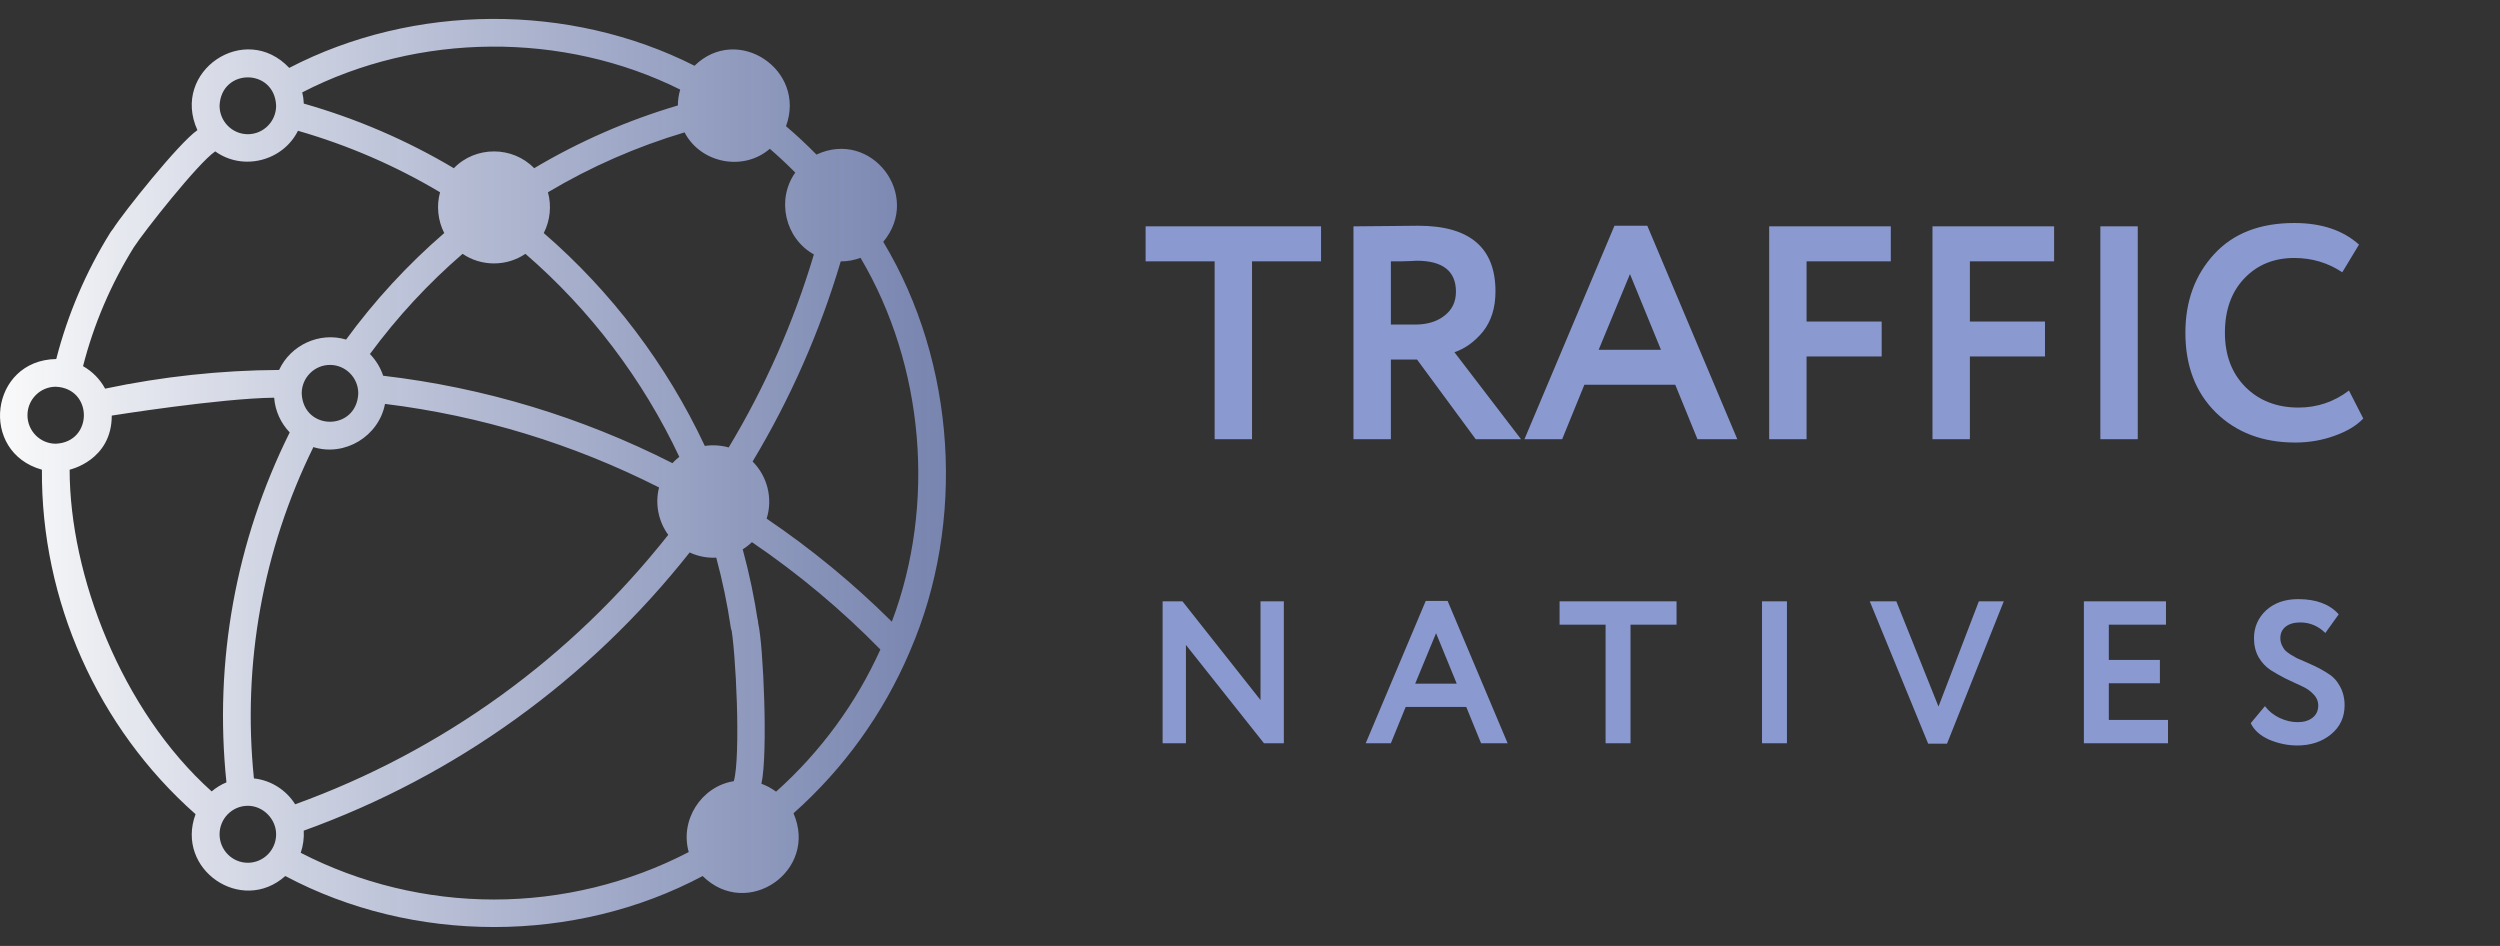
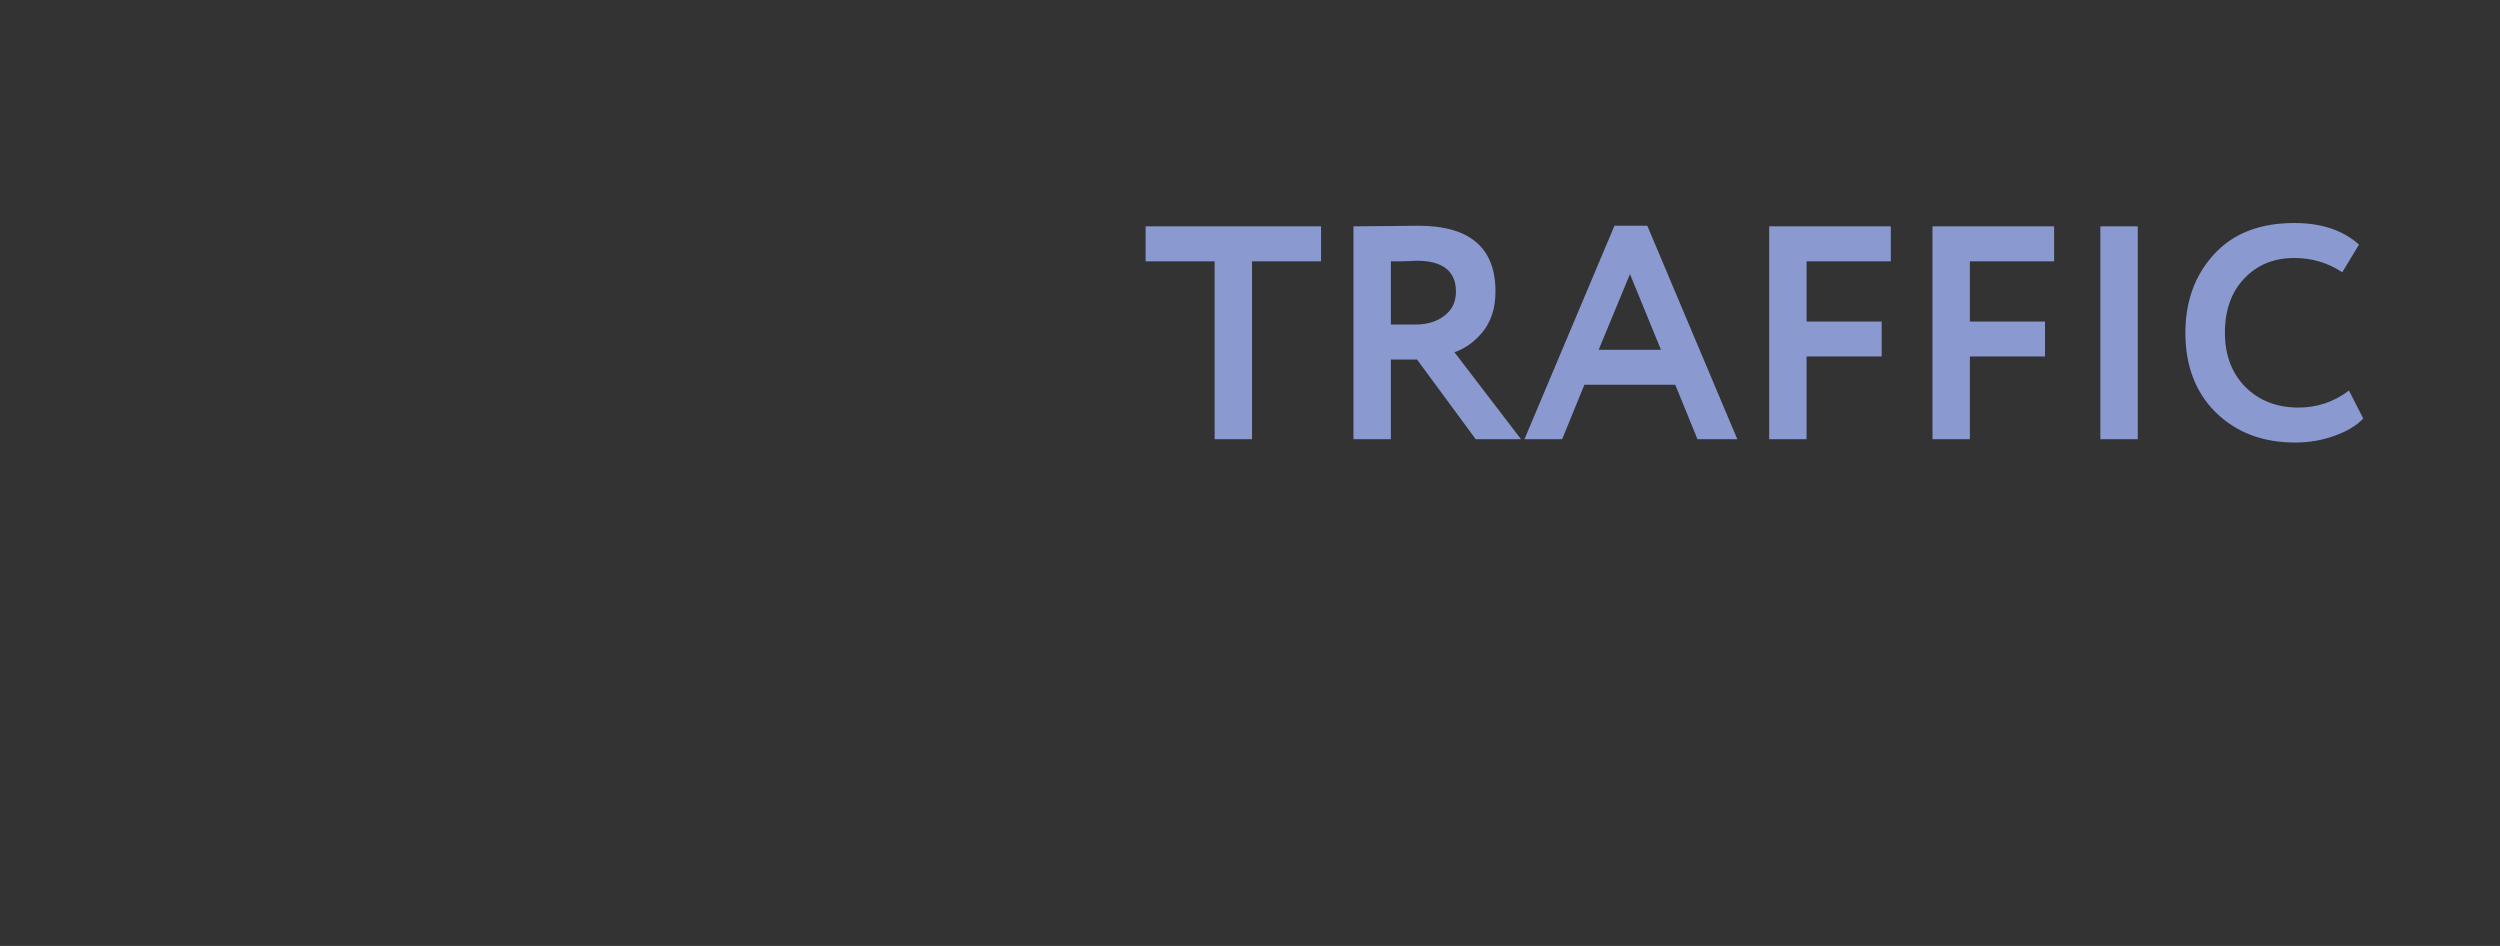
<svg xmlns="http://www.w3.org/2000/svg" width="148" height="56" viewBox="0 0 148 56" fill="none">
  <rect x="0" y="0" width="148" height="56" fill="#333333" stroke="none" />
  <g clip-path="url(#clip0_501_356)">
    <path d="M53.831 38.64C53.848 38.606 53.862 38.572 53.874 38.537C57.192 30.88 56.599 21.491 52.289 14.316C54.59 11.566 51.602 7.627 48.334 9.151C47.76 8.564 47.157 8.002 46.532 7.47C47.758 4.136 43.665 1.401 41.116 3.892C33.707 0.151 24.491 0.198 17.123 4.019C14.502 1.241 10.1 4.219 11.687 7.705C10.602 8.446 7.294 12.596 6.689 13.554C6.005 14.338 7.245 15.412 7.926 14.634C8.521 13.714 11.741 9.632 12.742 8.962C14.376 10.14 16.744 9.54 17.64 7.742C20.596 8.593 23.42 9.814 26.051 11.382C25.831 12.176 25.921 13.063 26.299 13.797C24.133 15.667 22.183 17.784 20.489 20.102C18.926 19.63 17.203 20.421 16.523 21.901C13.075 21.92 9.617 22.291 6.222 23.008C5.922 22.45 5.467 21.987 4.916 21.677C5.554 19.189 6.565 16.822 7.926 14.634C8.468 13.762 7.099 12.855 6.532 13.767C5.085 16.093 4.01 18.609 3.33 21.254C-0.601 21.321 -1.261 26.76 2.481 27.806C2.426 35.547 5.773 43.073 11.577 48.2C10.366 51.47 14.297 54.168 16.89 51.861C24.46 55.886 34.027 55.887 41.597 51.862C44.236 54.471 48.461 51.557 46.975 48.146C49.966 45.487 52.29 42.236 53.831 38.64ZM52.797 36.804C50.525 34.547 48.039 32.5 45.385 30.703C45.762 29.522 45.434 28.193 44.554 27.322C46.786 23.61 48.538 19.631 49.772 15.474C50.183 15.476 50.578 15.4 50.942 15.262C54.721 21.645 55.413 29.875 52.797 36.804ZM15.032 46.082C14.341 39.317 15.553 32.567 18.553 26.468C20.416 27.05 22.43 25.824 22.792 23.911C28.451 24.609 33.901 26.27 39.016 28.858C38.77 29.814 38.974 30.868 39.56 31.663C33.794 38.968 26.184 44.464 17.474 47.614C16.947 46.778 16.059 46.193 15.032 46.082ZM47.08 10.217C45.946 11.811 46.472 14.114 48.182 15.062C46.987 19.072 45.293 22.91 43.138 26.49C42.688 26.361 42.188 26.329 41.725 26.399C39.472 21.59 36.195 17.257 32.191 13.797C32.569 13.063 32.66 12.178 32.439 11.382C34.973 9.872 37.688 8.683 40.526 7.837C41.47 9.658 44.001 10.172 45.572 8.809C46.093 9.257 46.597 9.728 47.08 10.217ZM14.672 7.945C13.749 7.945 12.998 7.188 12.998 6.258C13.09 4.021 16.255 4.022 16.347 6.258C16.347 7.188 15.596 7.945 14.672 7.945ZM17.985 6.133C17.977 5.905 17.945 5.683 17.893 5.469C24.763 1.916 33.346 1.854 40.269 5.304C40.18 5.601 40.131 5.916 40.13 6.242C37.144 7.125 34.289 8.373 31.623 9.958C30.342 8.633 28.148 8.632 26.867 9.958C24.089 8.306 21.108 7.021 17.985 6.133ZM27.385 15.027C28.495 15.784 29.995 15.784 31.105 15.027C34.927 18.327 38.058 22.459 40.215 27.046C40.069 27.159 39.932 27.283 39.807 27.418C34.414 24.683 28.66 22.944 22.683 22.244C22.521 21.756 22.25 21.317 21.899 20.958C23.503 18.779 25.344 16.789 27.385 15.027ZM19.535 21.603C20.459 21.603 21.21 22.359 21.21 23.289C21.117 25.527 17.953 25.526 17.861 23.289C17.861 22.359 18.612 21.603 19.535 21.603ZM1.626 24.581C1.626 23.651 2.377 22.895 3.3 22.895C5.521 22.987 5.521 26.175 3.3 26.268C2.377 26.268 1.626 25.511 1.626 24.581ZM4.123 27.805C4.123 27.805 6.616 27.262 6.616 24.603C6.616 24.603 13.012 23.58 16.23 23.544C16.291 24.34 16.63 25.057 17.151 25.599C13.953 32.033 12.663 39.166 13.405 46.315C13.086 46.448 12.791 46.63 12.531 46.852C7.177 42.055 4.123 34.019 4.123 27.805ZM14.672 51.076C13.749 51.076 12.998 50.32 12.998 49.39C12.998 48.46 13.749 47.703 14.672 47.703C15.583 47.703 16.347 48.492 16.347 49.39C16.347 50.32 15.596 51.076 14.672 51.076ZM29.245 53.251C25.262 53.251 21.323 52.297 17.802 50.486C17.945 50.077 18.008 49.61 17.981 49.175C26.991 45.928 34.864 40.252 40.828 32.706C41.318 32.935 41.862 33.041 42.402 33.013C42.767 34.366 43.055 35.746 43.259 37.127C43.415 38.184 45.039 37.948 44.883 36.887C44.666 35.421 44.359 33.955 43.969 32.519C44.166 32.397 44.348 32.255 44.514 32.095C47.253 33.955 49.806 36.089 52.119 38.451C50.685 41.622 48.597 44.494 45.944 46.866C45.681 46.669 45.389 46.511 45.075 46.398C45.473 44.656 45.191 38.15 44.883 36.887C44.866 35.815 43.225 35.84 43.242 36.912C43.574 38.435 43.858 44.83 43.441 46.246C41.505 46.554 40.239 48.561 40.773 50.442C37.23 52.282 33.261 53.251 29.245 53.251Z" fill="url(#paint0_linear_501_356)" />
  </g>
  <path d="M71.906 15.47H67.82V13.4H78.206V15.47H74.12V26H71.906V15.47ZM82.34 21.284V26H80.126V13.4C80.75 13.4 81.428 13.394 82.16 13.382C82.892 13.37 83.492 13.364 83.96 13.364C87.008 13.364 88.532 14.66 88.532 17.252C88.532 18.212 88.286 19.004 87.794 19.628C87.302 20.228 86.738 20.636 86.102 20.852L90.044 26H87.362L83.888 21.284H82.34ZM83.852 15.434C83.792 15.434 83.696 15.44 83.564 15.452C83.432 15.452 83.246 15.458 83.006 15.47C82.766 15.47 82.544 15.47 82.34 15.47V19.214H83.78C84.488 19.214 85.064 19.04 85.508 18.692C85.964 18.344 86.192 17.87 86.192 17.27C86.192 16.046 85.412 15.434 83.852 15.434ZM92.48 26H90.248L95.576 13.364H97.52L102.848 26H100.49L99.176 22.778H93.794L92.48 26ZM98.33 20.708L96.494 16.226L94.64 20.708H98.33ZM106.949 26H104.735V13.4H111.935V15.47H106.949V19.034H111.395V21.104H106.949V26ZM116.617 26H114.403V13.4H121.603V15.47H116.617V19.034H121.063V21.104H116.617V26ZM126.555 26H124.341V13.4H126.555V26ZM139.059 23.12L139.905 24.776C139.509 25.196 138.939 25.538 138.195 25.802C137.463 26.066 136.689 26.198 135.873 26.198C133.953 26.198 132.387 25.604 131.175 24.416C129.975 23.228 129.375 21.656 129.375 19.7C129.375 17.828 129.945 16.274 131.085 15.038C132.213 13.814 133.791 13.202 135.819 13.202C137.427 13.202 138.705 13.628 139.653 14.48L138.663 16.118C137.811 15.554 136.863 15.272 135.819 15.272C134.619 15.272 133.635 15.674 132.867 16.478C132.099 17.282 131.715 18.356 131.715 19.7C131.715 21.02 132.117 22.088 132.921 22.904C133.737 23.72 134.787 24.128 136.071 24.128C137.175 24.128 138.171 23.792 139.059 23.12Z" fill="#8A9AD0" />
-   <path d="M76.003 35.6V44H74.827L70.207 38.18V44H68.827V35.6H70.003L74.623 41.444V35.6H76.003ZM82.339 44H80.851L84.403 35.576H85.699L89.251 44H87.679L86.803 41.852H83.215L82.339 44ZM86.239 40.472L85.015 37.484L83.779 40.472H86.239ZM95.051 36.98H92.327V35.6H99.251V36.98H96.527V44H95.051V36.98ZM105.787 44H104.311V35.6H105.787V44ZM117.147 35.6H118.623L115.263 44.024H114.147L110.691 35.6H112.263L114.759 41.828L117.147 35.6ZM128.346 44H123.366V35.6H128.226V36.98H124.842V39.068H127.866V40.448H124.842V42.62H128.346V44ZM137.24 41.768C137.24 41.512 137.144 41.288 136.952 41.096C136.768 40.896 136.536 40.736 136.256 40.616C135.976 40.488 135.668 40.344 135.332 40.184C135.004 40.016 134.7 39.844 134.42 39.668C134.14 39.484 133.904 39.232 133.712 38.912C133.528 38.584 133.436 38.208 133.436 37.784C133.436 37.136 133.672 36.588 134.144 36.14C134.632 35.692 135.268 35.468 136.052 35.468C137.116 35.468 137.916 35.768 138.452 36.368L137.66 37.472C137.236 37.056 136.74 36.848 136.172 36.848C135.812 36.848 135.524 36.932 135.308 37.1C135.1 37.268 134.996 37.492 134.996 37.772C134.996 37.916 135.024 38.052 135.08 38.18C135.136 38.3 135.196 38.4 135.26 38.48C135.332 38.56 135.444 38.648 135.596 38.744C135.756 38.84 135.88 38.912 135.968 38.96C136.064 39 136.22 39.068 136.436 39.164C136.652 39.26 136.804 39.328 136.892 39.368C137.244 39.528 137.552 39.696 137.816 39.872C138.112 40.048 138.348 40.3 138.524 40.628C138.708 40.956 138.8 41.332 138.8 41.756C138.8 42.46 138.532 43.032 137.996 43.472C137.46 43.912 136.792 44.132 135.992 44.132C135.432 44.132 134.876 44.016 134.324 43.784C133.796 43.544 133.436 43.22 133.244 42.812L134.084 41.804C134.308 42.1 134.596 42.332 134.948 42.5C135.308 42.668 135.664 42.752 136.016 42.752C136.384 42.752 136.68 42.664 136.904 42.488C137.128 42.312 137.24 42.072 137.24 41.768Z" fill="#8A9AD0" />
  <defs>
    <linearGradient id="paint0_linear_501_356" x1="0" y1="28" x2="56" y2="28" gradientUnits="userSpaceOnUse">
      <stop stop-color="#FAFAFA" />
      <stop offset="1" stop-color="#8A9AD0" stop-opacity="0.79" />
    </linearGradient>
    <clipPath id="clip0_501_356">
-       <rect width="56" height="56" fill="white" />
-     </clipPath>
+       </clipPath>
  </defs>
</svg>